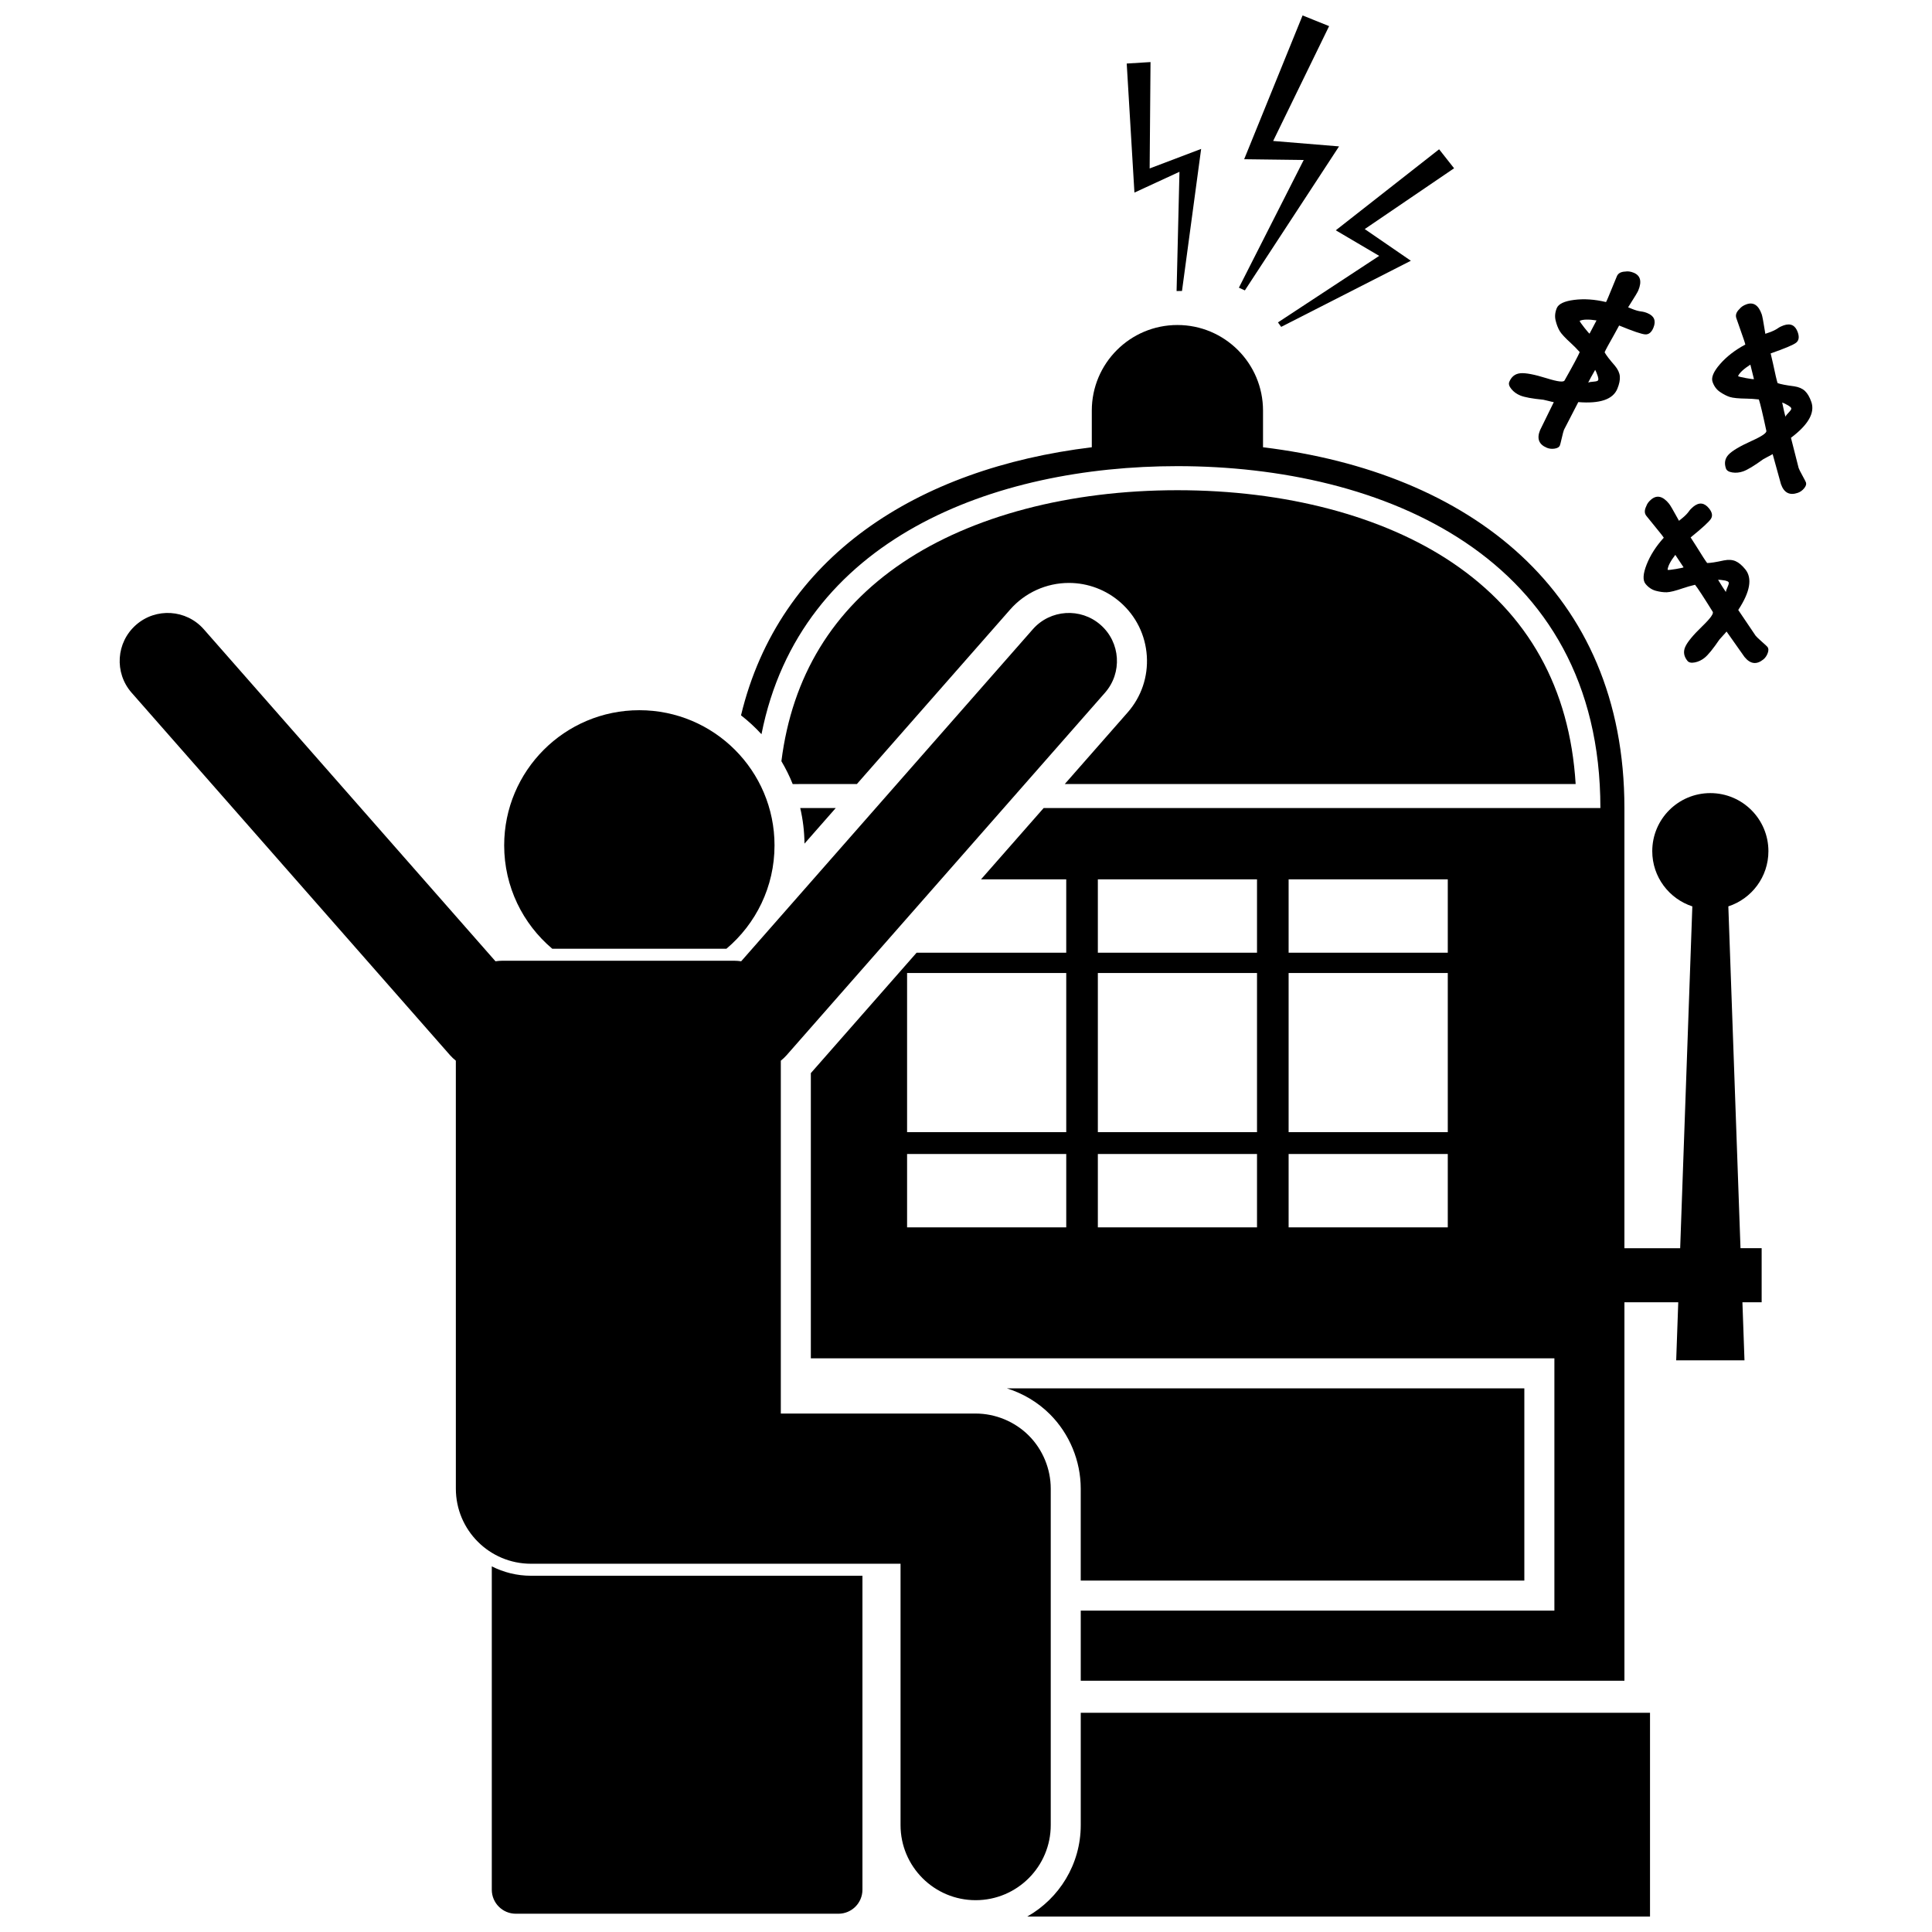
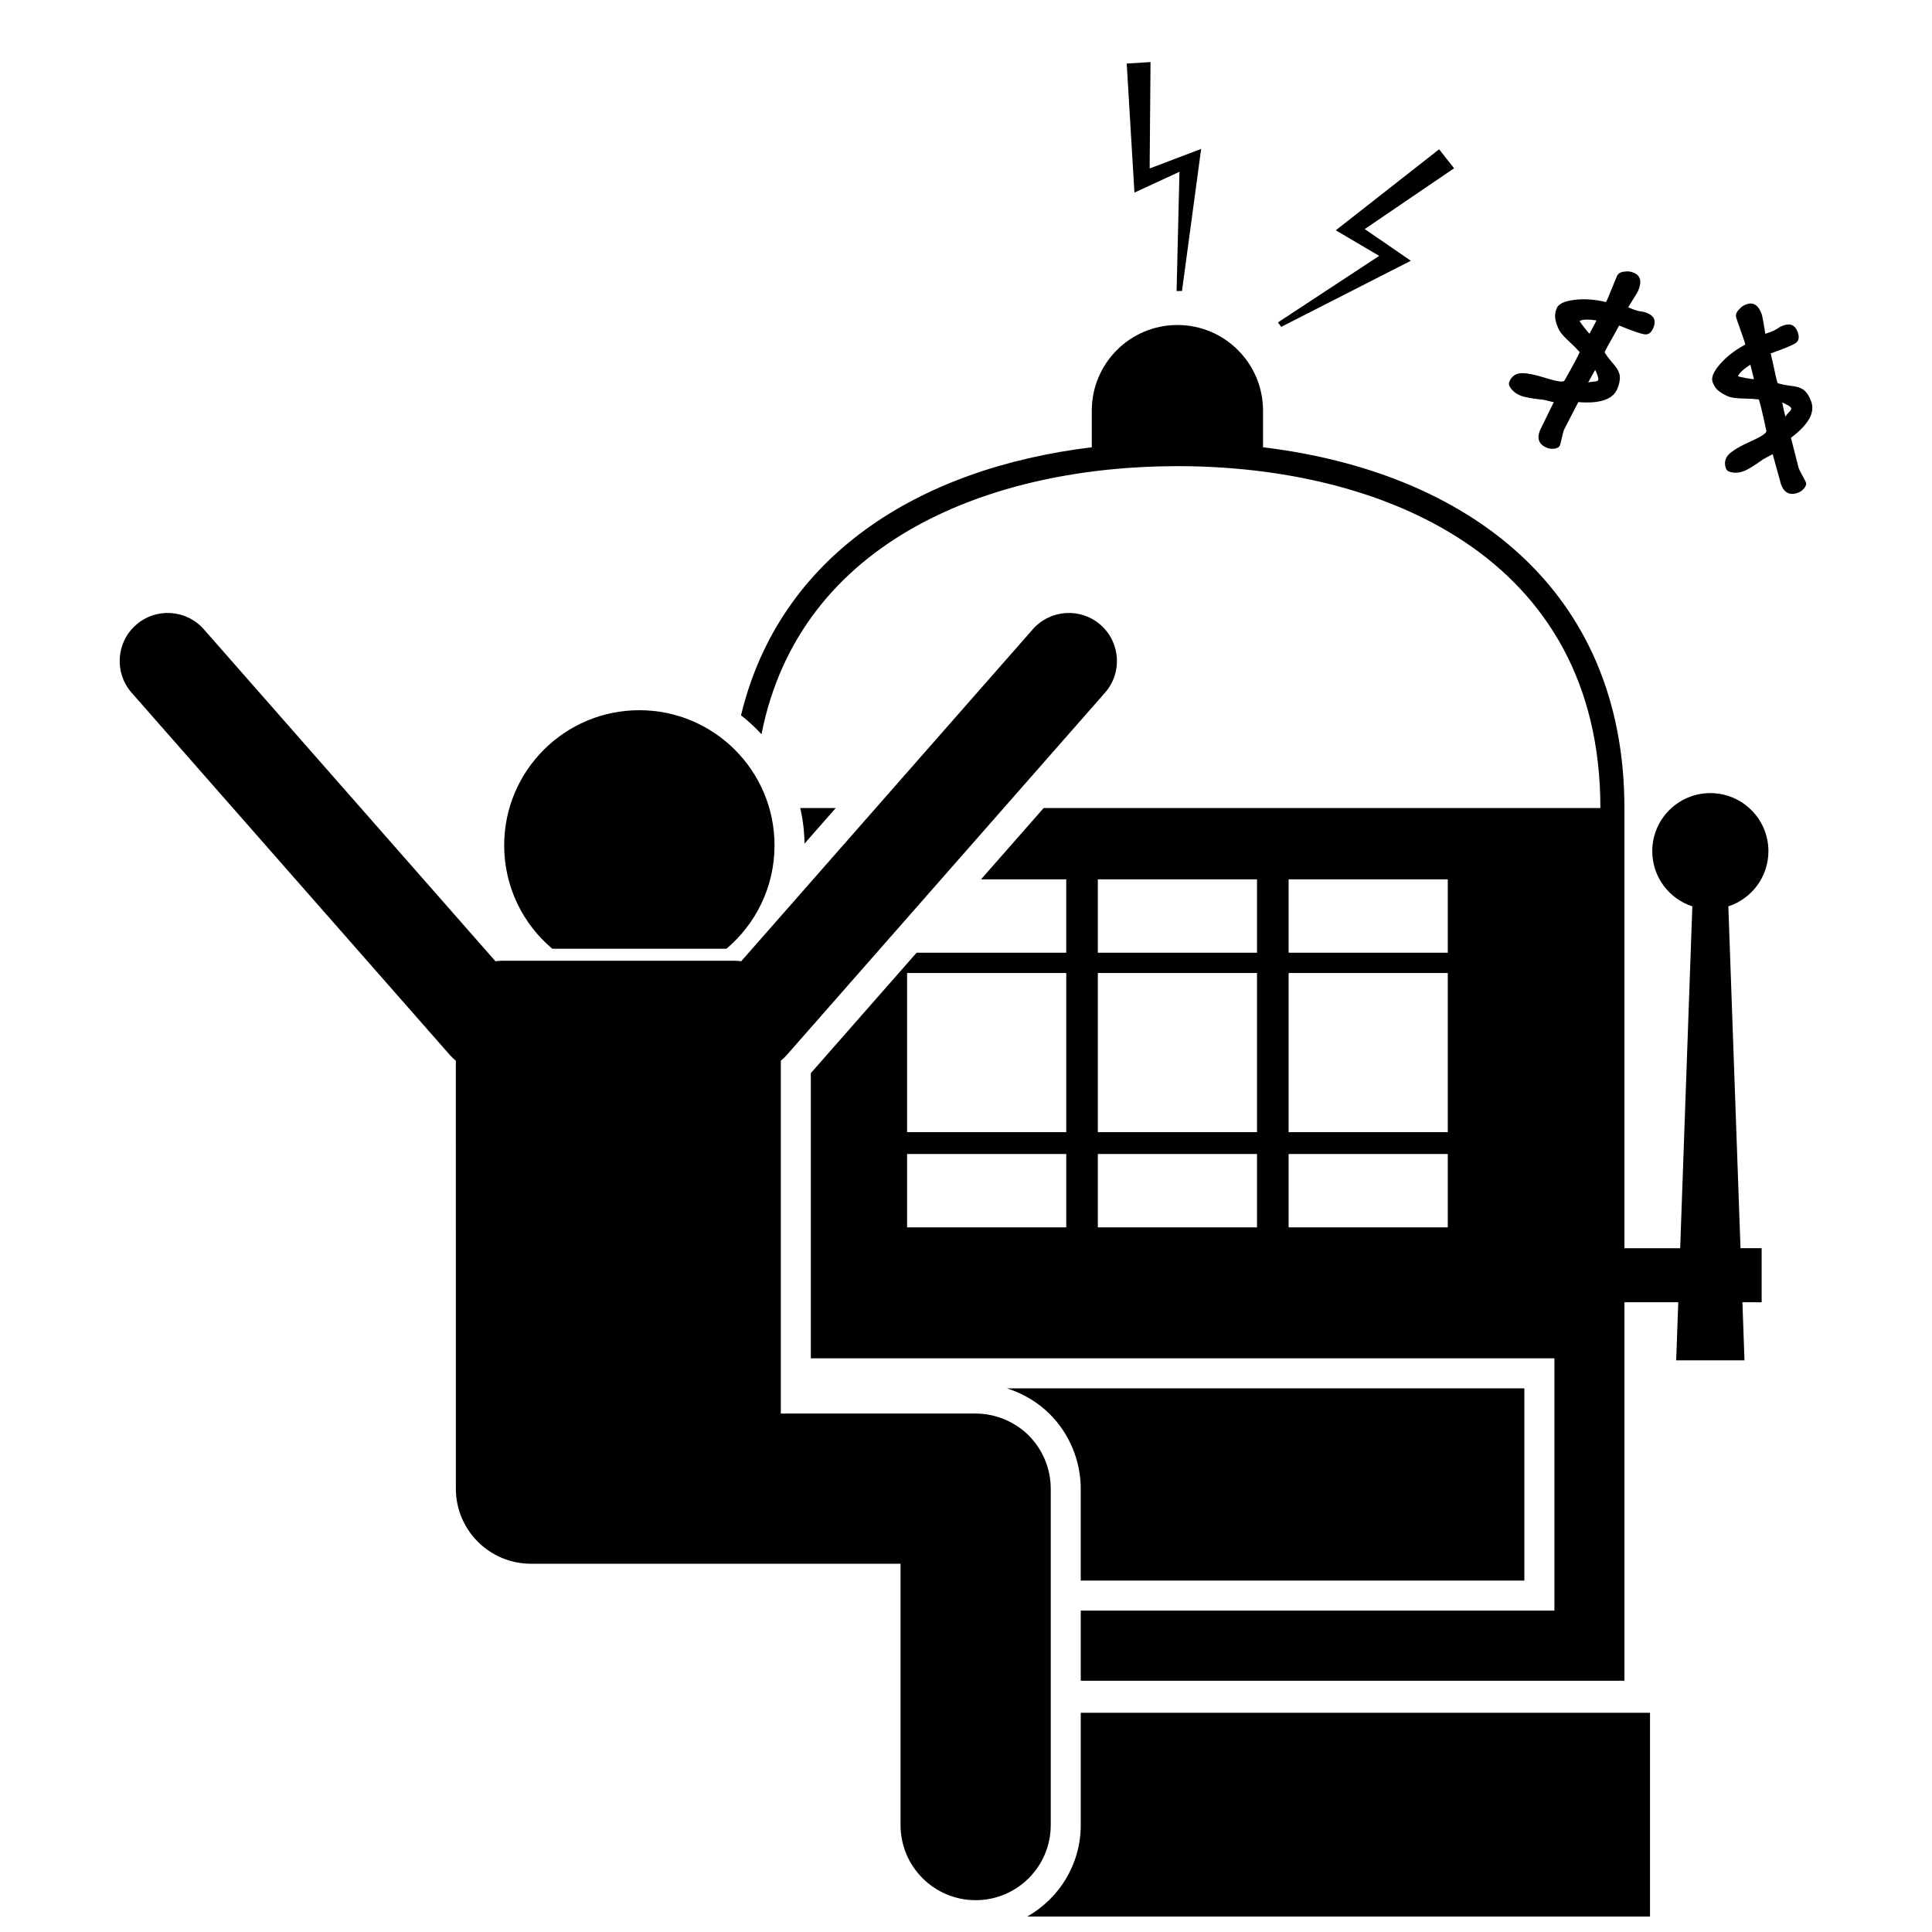
<svg xmlns="http://www.w3.org/2000/svg" width="800px" height="800px" version="1.1" viewBox="144 144 512 512">
  <defs>
    <clipPath id="c">
      <path d="m416 597h166v54.902h-166z" />
    </clipPath>
    <clipPath id="b">
      <path d="m274 559h99v92.902h-99z" />
    </clipPath>
    <clipPath id="a">
      <path d="m472 148.09h27v72.906h-27z" />
    </clipPath>
  </defs>
  <path d="m345.8 338.58c10.25-51.938 61.711-71.047 110.23-71.047 54.191 0 112.09 23.805 112.09 90.605h-147.54l-16.598 18.898h22.582v19.438h-39.652l-28.031 31.914v75.582h197.05v66.867h-125.52v18.574h144.08v-100.3h14.266l-0.547 15.391h18.098l-0.547-15.391h5.098v-14.328h-5.606l-3.223-90.586c6.164-2.008 10.621-7.793 10.621-14.625 0-8.5-6.891-15.391-15.391-15.391s-15.391 6.891-15.391 15.391c0 6.832 4.457 12.617 10.621 14.629l-3.223 90.586h-14.777v-116.64c0-57.664-41.207-88.992-95.773-95.617v-9.711c0-12.531-10.156-22.688-22.688-22.688s-22.688 10.156-22.688 22.688v9.711c-46.23 5.613-82.844 28.977-92.961 71.043 1.949 1.516 3.766 3.188 5.426 5.008zm80.766 130.68h-42.18v-19.438h42.18zm0-25.227h-42.18v-42.18h42.18zm50.555 25.227h-42.18v-19.438h42.18zm0-25.227h-42.18v-42.18h42.18zm0-47.559h-42.18v-19.438h42.18zm50.555 72.785h-42.18v-19.438h42.18zm0-25.227h-42.18v-42.18h42.18zm0-47.559h-42.18v-19.438h42.18z" />
  <path d="m356.07 358.14c0.707 3.035 1.094 6.191 1.129 9.43l8.281-9.43z" />
-   <path d="m371.08 351.78 40.637-46.262c3.93-4.469 9.598-7.035 15.551-7.035 5.027 0 9.879 1.828 13.656 5.148 4.152 3.648 6.637 8.695 6.996 14.215 0.355 5.516-1.457 10.844-5.113 14.996l-16.633 18.938h135.39c-1.551-25.391-12.539-45.117-32.723-58.699-18.363-12.359-44.227-19.168-72.812-19.168-28.59 0-54.449 6.809-72.812 19.168-18.543 12.48-29.305 30.164-32.137 52.645 1.148 1.93 2.148 3.953 2.992 6.059l17.012-0.008z" />
  <g clip-path="url(#c)">
    <path d="m416.24 651.9h165.03v-54h-150.86v29.758c0.004 10.391-5.719 19.453-14.168 24.242z" />
  </g>
  <path d="m422.25 518.8c5.184 5.188 8.156 12.371 8.156 19.703v24.371h117.56v-50.941h-137.11c4.262 1.34 8.207 3.68 11.395 6.867z" />
  <path d="m290.35 395.42h46.168c7.785-6.57 12.738-16.395 12.738-27.383 0-19.785-16.039-35.824-35.824-35.824-19.781 0-35.82 16.039-35.82 35.824 0.004 10.988 4.953 20.812 12.738 27.383z" />
  <g clip-path="url(#b)">
-     <path d="m372.56 561.59h-87.859c-3.731 0-7.25-0.91-10.371-2.488v85.688c0 3.516 2.852 6.367 6.367 6.367h85.492c3.516 0 6.367-2.852 6.367-6.367v-83.199z" />
-   </g>
+     </g>
  <path d="m178.88 327.58 84.387 96.059c0.473 0.543 0.996 1.016 1.535 1.457l0.004 113.41c0 10.992 8.91 19.902 19.902 19.902h97.945v69.258c0 10.988 8.91 19.902 19.902 19.902 10.992 0 19.902-8.914 19.902-19.902v-89.16c0-5.238-2.121-10.367-5.828-14.074-3.707-3.703-8.836-5.828-14.074-5.828h-51.633v-93.508c0.543-0.441 1.059-0.914 1.535-1.457l84.375-96.059c4.644-5.285 4.125-13.332-1.16-17.973-5.281-4.641-13.332-4.121-17.973 1.16l-77.285 87.984c-0.586-0.086-1.184-0.145-1.797-0.145h-61.516c-0.613 0-1.211 0.059-1.797 0.145l-77.293-87.984c-4.641-5.281-12.688-5.805-17.969-1.16-5.285 4.641-5.805 12.688-1.164 17.977z" />
  <g clip-path="url(#a)">
-     <path d="m473.9 220.96 24.961-38.164-17.461-1.438 14.828-30.434-7.031-2.832-15.48 38.105 15.781 0.199-17.176 33.844z" />
-   </g>
+     </g>
  <path d="m509.5 211.81-26.828 17.629 0.852 1.188 34.367-17.523-12.223-8.395 23.68-16.113-3.969-5.031-27.383 21.469z" />
  <path d="m456.57 189.53-0.762 31.598 1.434-0.02 5.074-37.645-13.645 5.18 0.23-28.195-6.309 0.391 2.043 34.199z" />
  <path d="m546.89 248.81c1.125 0.465 3.164 0.836 6.117 1.125 0.477 0.094 0.945 0.203 1.41 0.332 0.461 0.129 0.914 0.234 1.355 0.309l-3.629 7.402c-0.93 2.254-0.328 3.82 1.805 4.695 0.637 0.262 1.32 0.332 2.059 0.215 0.738-0.117 1.199-0.398 1.379-0.836 0.078-0.191 0.246-0.855 0.508-1.984 0.258-1.129 0.453-1.852 0.582-2.172l3.789-7.336c5.738 0.465 9.188-0.711 10.348-3.527 0.52-1.266 0.742-2.367 0.66-3.297-0.082-0.93-0.516-1.863-1.301-2.809-1.43-1.637-2.34-2.824-2.734-3.566 0.238-0.582 1.098-2.176 2.582-4.777l1.266-2.32c3.684 1.516 5.988 2.301 6.926 2.352 0.934 0.055 1.652-0.535 2.16-1.766 0.754-1.832 0.223-3.121-1.59-3.867-0.582-0.242-1.141-0.387-1.672-0.441-0.723-0.094-1.516-0.316-2.383-0.672l-1.059-0.434c0.023-0.051 0.168-0.281 0.438-0.688 1.324-2.07 2.082-3.332 2.269-3.793 0.977-2.379 0.57-3.938-1.227-4.676-0.812-0.332-1.559-0.438-2.25-0.309-1.152 0.043-1.887 0.461-2.215 1.254l-2.305 5.602c-0.195 0.477-0.383 0.883-0.562 1.223-3-0.719-5.809-0.91-8.43-0.578-2.617 0.332-4.16 1.062-4.625 2.191-0.465 1.129-0.562 2.223-0.301 3.289s0.613 1.977 1.051 2.734 1.473 1.871 3.09 3.34c0.703 0.641 1.453 1.398 2.242 2.281-0.414 1.004-1.75 3.504-4.008 7.496-0.227 0.543-1.797 0.363-4.719-0.551-3.285-1.023-5.621-1.469-7.004-1.336-1.383 0.133-2.359 0.895-2.934 2.285-0.227 0.547-0.035 1.188 0.57 1.918 0.613 0.738 1.391 1.301 2.34 1.691zm20.531-5.152c0.062 0.191 0.102 0.352 0.113 0.477 0.035 0.117 0.051 0.227 0.051 0.332-0.008 0.121-0.027 0.215-0.055 0.285-0.082 0.195-0.43 0.32-1.051 0.371-0.809 0.059-1.34 0.148-1.594 0.27 0.371-0.754 0.988-1.879 1.852-3.375l0.016 0.035 0.102 0.199c0.062 0.148 0.129 0.289 0.199 0.422 0.07 0.176 0.137 0.344 0.191 0.512 0.055 0.168 0.113 0.328 0.176 0.473zm-4.793-14.633c0.887-0.398 2.371-0.434 4.465-0.109l-1.844 3.504c-0.121-0.051-0.578-0.57-1.363-1.562-0.789-0.996-1.207-1.605-1.258-1.832z" />
-   <path d="m580.27 278.17c-0.512 1.031-0.5 1.879 0.035 2.543l3.812 4.707c0.324 0.398 0.59 0.758 0.801 1.078-2.07 2.289-3.586 4.66-4.547 7.117-0.965 2.457-1.062 4.16-0.297 5.109 0.766 0.949 1.684 1.559 2.742 1.844 1.059 0.281 2.027 0.41 2.902 0.387 0.879-0.023 2.348-0.395 4.41-1.109 0.902-0.309 1.93-0.602 3.078-0.875 0.684 0.844 2.234 3.215 4.656 7.113 0.371 0.457-0.543 1.75-2.742 3.875-2.477 2.394-3.984 4.227-4.531 5.504-0.547 1.277-0.348 2.5 0.598 3.668 0.371 0.461 1.023 0.598 1.957 0.418s1.801-0.594 2.602-1.238c0.949-0.766 2.254-2.379 3.922-4.828 0.309-0.375 0.633-0.73 0.965-1.078 0.332-0.344 0.641-0.691 0.922-1.043l4.754 6.734c1.535 1.895 3.195 2.117 4.988 0.668 0.535-0.43 0.922-1 1.176-1.707 0.25-0.707 0.227-1.242-0.074-1.613-0.129-0.164-0.629-0.629-1.5-1.395-0.863-0.766-1.406-1.285-1.625-1.555l-4.621-6.844c3.16-4.812 3.785-8.402 1.867-10.773-0.863-1.066-1.719-1.785-2.574-2.16-0.855-0.375-1.887-0.441-3.09-0.203-2.117 0.465-3.602 0.699-4.438 0.691-0.398-0.488-1.379-2.008-2.953-4.555l-1.43-2.223c3.094-2.508 4.891-4.152 5.387-4.949 0.496-0.793 0.328-1.707-0.512-2.746-1.246-1.539-2.633-1.691-4.156-0.457-0.488 0.395-0.887 0.812-1.188 1.254-0.43 0.594-1.004 1.18-1.73 1.77l-0.887 0.719c-0.035-0.043-0.164-0.281-0.391-0.711-1.18-2.156-1.926-3.426-2.238-3.812-1.621-2-3.184-2.387-4.691-1.164-0.688 0.562-1.141 1.172-1.359 1.84zm19.07 19.48 0.223 0.004c0.164 0.016 0.316 0.027 0.465 0.027 0.191 0.023 0.367 0.047 0.543 0.078 0.172 0.035 0.336 0.055 0.5 0.07 0.199 0.035 0.359 0.078 0.473 0.133 0.121 0.027 0.223 0.062 0.312 0.113 0.102 0.066 0.172 0.129 0.223 0.184 0.133 0.164 0.074 0.531-0.176 1.098-0.336 0.738-0.508 1.246-0.527 1.531-0.484-0.688-1.176-1.77-2.074-3.246zm-11.367-6.602 2.191 3.297c-0.102 0.086-0.777 0.234-2.027 0.449-1.25 0.215-1.984 0.289-2.207 0.223 0.074-0.969 0.754-2.293 2.043-3.969z" />
  <path d="m599.79 247.85c0.906 0.621 1.77 1.07 2.602 1.344 0.832 0.273 2.344 0.422 4.531 0.449 0.953 0.012 2.016 0.082 3.191 0.219 0.359 1.023 1.016 3.781 1.977 8.266 0.195 0.559-1.102 1.465-3.894 2.719-3.137 1.418-5.176 2.633-6.125 3.648-0.949 1.02-1.172 2.238-0.68 3.656 0.195 0.559 0.762 0.91 1.699 1.055s1.895 0.051 2.863-0.289c1.152-0.402 2.926-1.477 5.324-3.219 0.418-0.246 0.844-0.477 1.273-0.688 0.43-0.211 0.836-0.43 1.219-0.668l2.199 7.949c0.805 2.305 2.293 3.074 4.469 2.316 0.648-0.227 1.207-0.629 1.684-1.207 0.473-0.582 0.629-1.094 0.477-1.543-0.07-0.199-0.379-0.805-0.938-1.82s-0.891-1.688-1.004-2.012l-2.035-8.004c4.602-3.461 6.402-6.633 5.398-9.508-0.449-1.293-1.016-2.262-1.695-2.902-0.68-0.641-1.625-1.051-2.836-1.234-2.152-0.277-3.625-0.559-4.41-0.852-0.207-0.594-0.621-2.356-1.238-5.289l-0.598-2.574c3.758-1.312 6.004-2.258 6.742-2.836 0.734-0.578 0.887-1.5 0.445-2.758-0.652-1.871-1.906-2.481-3.754-1.836-0.594 0.207-1.109 0.465-1.543 0.777-0.605 0.414-1.348 0.773-2.227 1.078l-1.078 0.375c-0.02-0.051-0.059-0.32-0.129-0.801-0.383-2.43-0.656-3.875-0.816-4.344-0.848-2.426-2.188-3.324-4.023-2.68-0.828 0.289-1.457 0.711-1.887 1.262-0.832 0.797-1.105 1.598-0.828 2.406l1.996 5.719c0.172 0.484 0.301 0.914 0.387 1.285-2.723 1.453-4.949 3.176-6.684 5.164-1.738 1.988-2.402 3.559-2.004 4.711 0.395 1.156 1.047 2.043 1.949 2.664zm16.543 2.84 0.207 0.078c0.148 0.07 0.289 0.133 0.43 0.184 0.168 0.086 0.328 0.168 0.48 0.258 0.152 0.09 0.301 0.168 0.445 0.238 0.176 0.102 0.309 0.195 0.402 0.281 0.102 0.066 0.191 0.137 0.258 0.215 0.07 0.094 0.121 0.18 0.148 0.25 0.07 0.199-0.109 0.523-0.539 0.973-0.562 0.582-0.902 1-1.012 1.262-0.223-0.809-0.508-2.062-0.855-3.754zm-8.469-10.059 0.949 3.844c-0.129 0.043-0.812-0.043-2.059-0.266-1.25-0.223-1.965-0.398-2.156-0.535 0.398-0.883 1.484-1.895 3.266-3.043z" />
</svg>